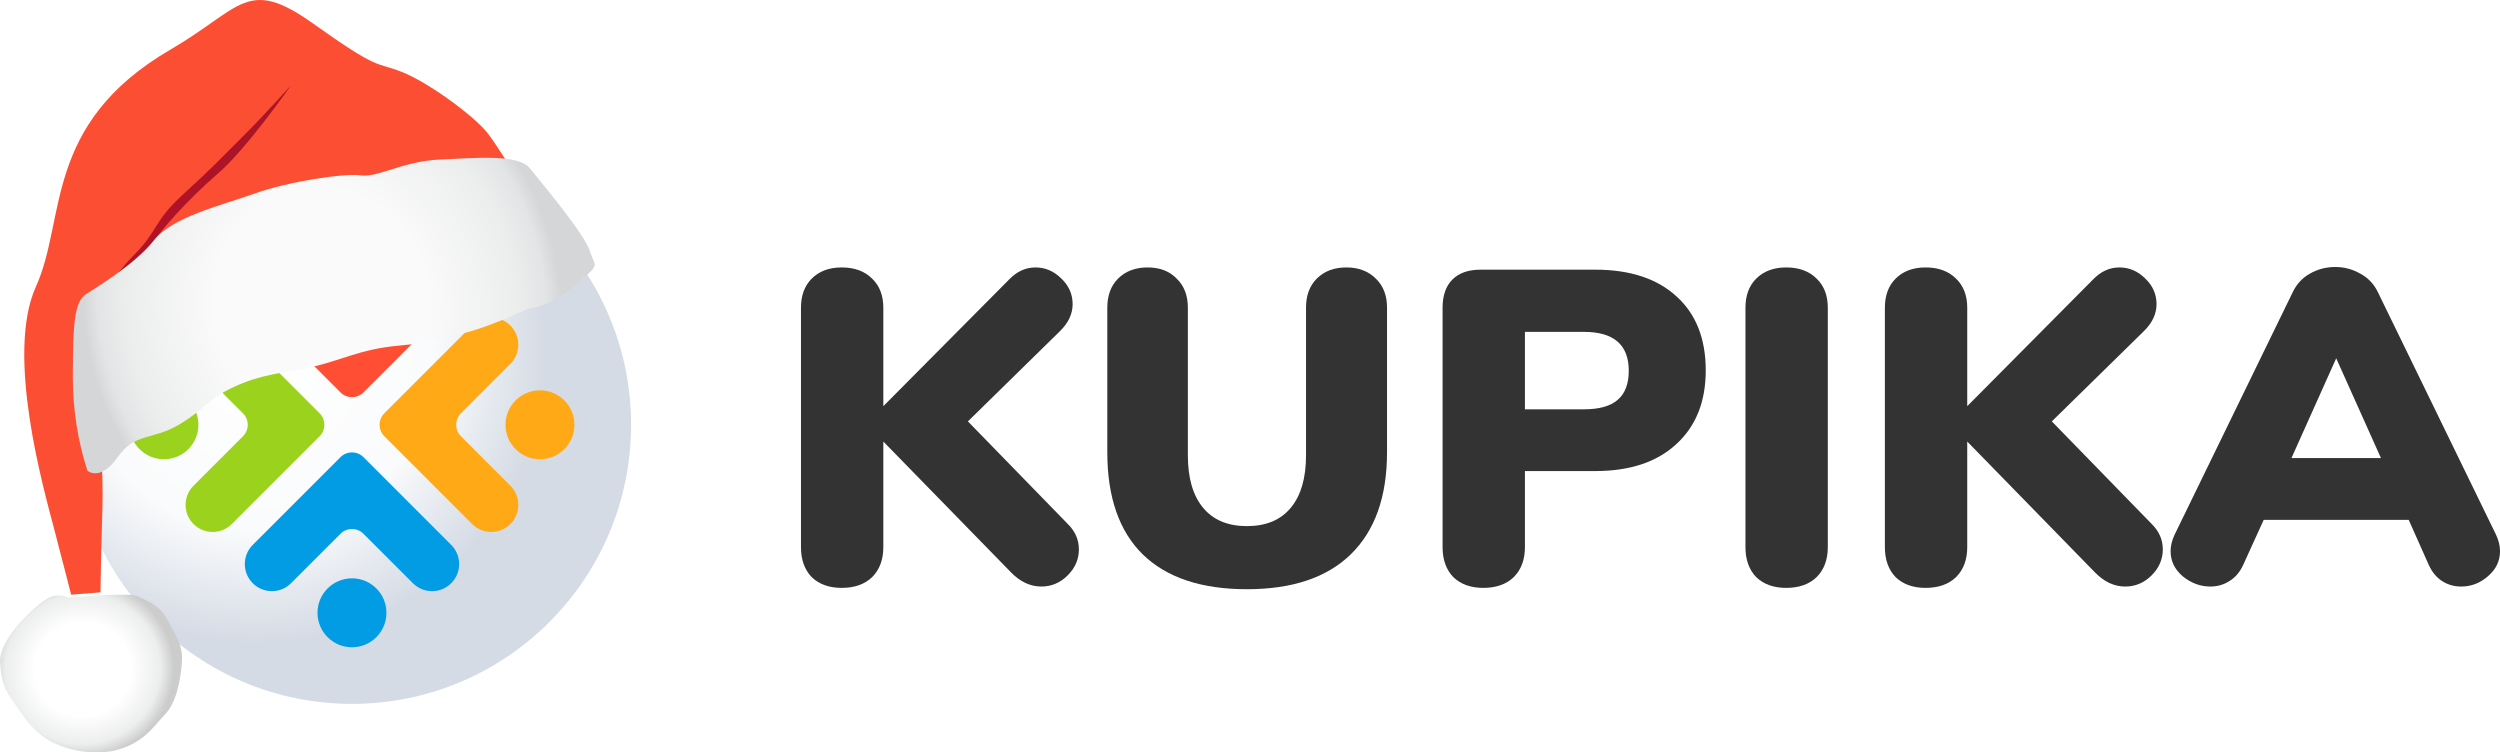
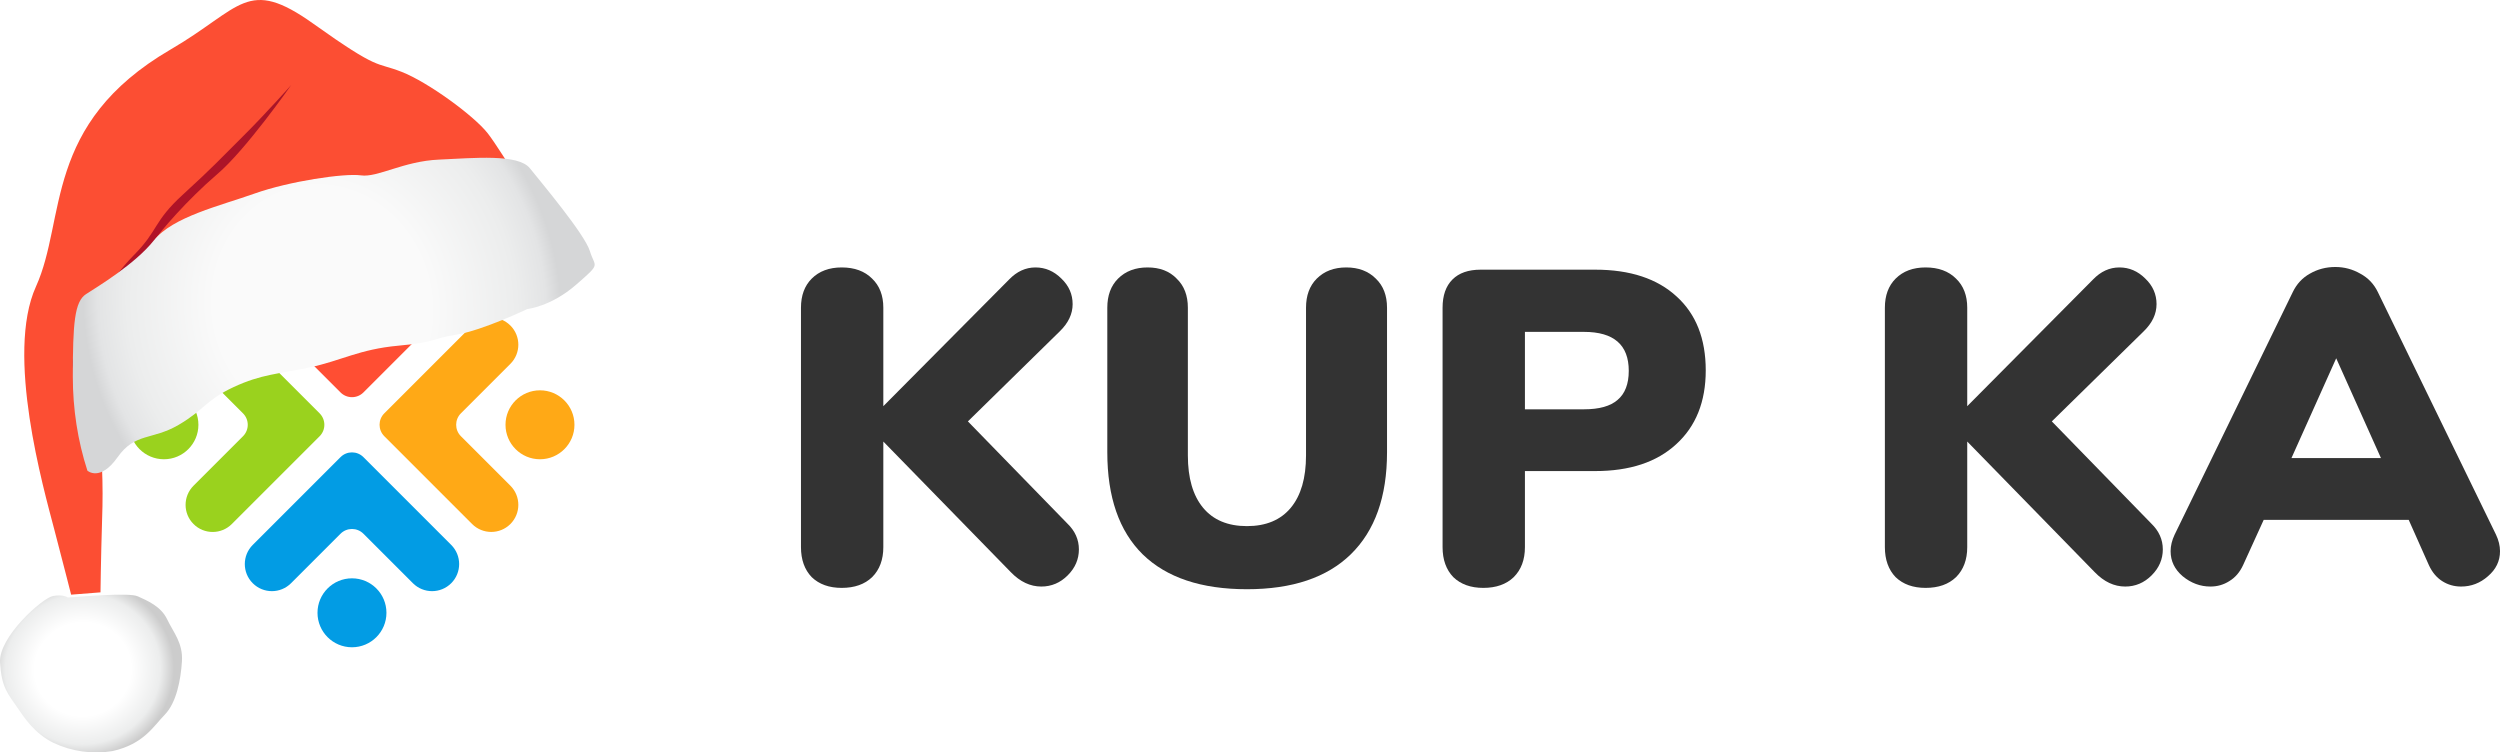
<svg xmlns="http://www.w3.org/2000/svg" width="206" height="62" viewBox="0 0 206 62" fill="none">
  <rect width="206" height="62" fill="white" />
  <circle cx="29" cy="35" r="23" fill="white" />
-   <circle cx="29" cy="35" r="23" fill="url(#paint0_radial_11640_32995)" />
  <path d="M87.942 43.131C88.582 43.746 88.901 44.459 88.901 45.27C88.901 46.081 88.594 46.794 87.979 47.409C87.365 48.024 86.639 48.331 85.804 48.331C84.894 48.331 84.058 47.938 83.296 47.151L72.786 36.383V45.086C72.786 46.118 72.478 46.942 71.864 47.556C71.249 48.147 70.413 48.442 69.356 48.442C68.323 48.442 67.5 48.147 66.885 47.556C66.295 46.942 66 46.118 66 45.086V25.356C66 24.348 66.295 23.549 66.885 22.959C67.5 22.344 68.323 22.037 69.356 22.037C70.413 22.037 71.249 22.344 71.864 22.959C72.478 23.549 72.786 24.348 72.786 25.356V33.469L83.148 23.033C83.788 22.369 84.513 22.037 85.324 22.037C86.135 22.037 86.848 22.344 87.463 22.959C88.078 23.549 88.385 24.25 88.385 25.061C88.385 25.872 88.028 26.622 87.316 27.311L79.755 34.723L87.942 43.131Z" fill="#333333" />
  <path d="M102.748 48.552C98.987 48.552 96.122 47.593 94.156 45.676C92.213 43.758 91.242 40.955 91.242 37.267V25.356C91.242 24.348 91.537 23.549 92.127 22.959C92.742 22.344 93.553 22.037 94.561 22.037C95.569 22.037 96.368 22.344 96.958 22.959C97.573 23.549 97.88 24.348 97.88 25.356V37.526C97.88 39.394 98.298 40.832 99.134 41.84C99.97 42.848 101.175 43.352 102.748 43.352C104.322 43.352 105.526 42.848 106.362 41.84C107.198 40.832 107.616 39.394 107.616 37.526V25.356C107.616 24.348 107.911 23.549 108.501 22.959C109.116 22.344 109.927 22.037 110.935 22.037C111.943 22.037 112.754 22.344 113.369 22.959C113.984 23.549 114.291 24.348 114.291 25.356V37.267C114.291 40.931 113.295 43.733 111.304 45.676C109.337 47.593 106.485 48.552 102.748 48.552Z" fill="#333333" />
  <path d="M122.224 48.442C121.192 48.442 120.368 48.147 119.753 47.556C119.163 46.942 118.868 46.118 118.868 45.086V25.356C118.868 24.348 119.139 23.573 119.68 23.033C120.22 22.492 120.995 22.221 122.003 22.221H131.444C134.32 22.221 136.557 22.959 138.156 24.434C139.754 25.884 140.553 27.913 140.553 30.519C140.553 33.1 139.741 35.129 138.119 36.604C136.521 38.079 134.296 38.816 131.444 38.816H125.654V45.086C125.654 46.118 125.347 46.942 124.732 47.556C124.117 48.147 123.281 48.442 122.224 48.442ZM130.522 33.727C131.776 33.727 132.698 33.469 133.288 32.953C133.902 32.437 134.21 31.637 134.21 30.556C134.21 28.417 132.98 27.347 130.522 27.347H125.654V33.727H130.522Z" fill="#333333" />
-   <path d="M147.182 48.442C146.149 48.442 145.326 48.147 144.711 47.556C144.121 46.942 143.826 46.118 143.826 45.086V25.356C143.826 24.348 144.121 23.549 144.711 22.959C145.326 22.344 146.149 22.037 147.182 22.037C148.239 22.037 149.075 22.344 149.689 22.959C150.304 23.549 150.611 24.348 150.611 25.356V45.086C150.611 46.118 150.304 46.942 149.689 47.556C149.075 48.147 148.239 48.442 147.182 48.442Z" fill="#333333" />
  <path d="M177.257 43.131C177.896 43.746 178.216 44.459 178.216 45.27C178.216 46.081 177.908 46.794 177.294 47.409C176.679 48.024 175.954 48.331 175.118 48.331C174.208 48.331 173.372 47.938 172.61 47.151L162.1 36.383V45.086C162.1 46.118 161.792 46.942 161.178 47.556C160.563 48.147 159.727 48.442 158.67 48.442C157.638 48.442 156.814 48.147 156.199 47.556C155.609 46.942 155.314 46.118 155.314 45.086V25.356C155.314 24.348 155.609 23.549 156.199 22.959C156.814 22.344 157.638 22.037 158.67 22.037C159.727 22.037 160.563 22.344 161.178 22.959C161.792 23.549 162.1 24.348 162.1 25.356V33.469L172.463 23.033C173.102 22.369 173.827 22.037 174.638 22.037C175.45 22.037 176.163 22.344 176.777 22.959C177.392 23.549 177.699 24.25 177.699 25.061C177.699 25.872 177.343 26.622 176.63 27.311L169.07 34.723L177.257 43.131Z" fill="#333333" />
  <path d="M205.669 44.053C205.89 44.52 206.001 44.975 206.001 45.418C206.001 46.229 205.669 46.917 205.005 47.483C204.366 48.048 203.628 48.331 202.792 48.331C202.227 48.331 201.71 48.184 201.243 47.888C200.776 47.593 200.407 47.151 200.137 46.561L198.477 42.836H186.529L184.833 46.561C184.562 47.151 184.181 47.593 183.689 47.888C183.222 48.184 182.706 48.331 182.14 48.331C181.305 48.331 180.542 48.048 179.854 47.483C179.19 46.917 178.858 46.229 178.858 45.418C178.858 44.975 178.969 44.52 179.19 44.053L188.926 24.065C189.246 23.401 189.713 22.897 190.327 22.553C190.967 22.184 191.667 22 192.429 22C193.167 22 193.855 22.184 194.495 22.553C195.134 22.897 195.613 23.401 195.933 24.065L205.669 44.053ZM188.815 37.747H196.191L192.503 29.523L188.815 37.747Z" fill="#333333" />
  <g style="mix-blend-mode:darken">
    <path d="M31.667 34.058C31.146 34.579 31.146 35.423 31.667 35.944L38.901 43.178C39.773 44.05 41.186 44.05 42.057 43.178C42.929 42.307 42.929 40.894 42.057 40.022L37.979 35.944C37.458 35.423 37.458 34.579 37.979 34.058L42.057 29.98C42.929 29.109 42.929 27.695 42.057 26.824C41.186 25.953 39.773 25.952 38.901 26.824L31.667 34.058Z" fill="#FFA916" />
    <path d="M29.946 32.337C29.425 32.857 28.581 32.857 28.06 32.337L20.826 25.102C19.954 24.231 19.954 22.817 20.826 21.946C21.698 21.074 23.11 21.074 23.982 21.946L28.06 26.024C28.581 26.545 29.425 26.545 29.946 26.024L34.024 21.946C34.896 21.074 36.309 21.074 37.18 21.946C38.052 22.817 38.052 24.23 37.18 25.102L29.946 32.337Z" fill="#FF4E33" />
    <path d="M44.495 37.843C42.926 37.843 41.654 36.571 41.654 35.002C41.654 33.434 42.926 32.162 44.495 32.162C46.063 32.162 47.335 33.434 47.335 35.002C47.335 36.571 46.063 37.843 44.495 37.843Z" fill="#FFA916" />
    <path d="M26.162 19.508C26.162 21.077 27.434 22.349 29.003 22.349C30.571 22.349 31.843 21.077 31.843 19.508C31.843 17.94 30.571 16.668 29.003 16.668C27.434 16.668 26.162 17.94 26.162 19.508Z" fill="#FF4E33" />
    <path d="M28.06 37.667C28.581 37.146 29.425 37.146 29.946 37.667L37.18 44.901C38.052 45.773 38.052 47.186 37.18 48.057C36.309 48.929 34.896 48.929 34.024 48.057L29.946 43.979C29.425 43.458 28.581 43.458 28.06 43.979L23.982 48.057C23.111 48.929 21.698 48.929 20.826 48.057C19.954 47.186 19.954 45.773 20.826 44.901L28.06 37.667Z" fill="#029CE4" />
    <path d="M26.337 35.946C26.857 35.425 26.857 34.581 26.337 34.06L19.102 26.826C18.231 25.954 16.817 25.954 15.946 26.826C15.075 27.698 15.075 29.11 15.946 29.982L20.024 34.06C20.545 34.581 20.545 35.425 20.024 35.946L15.946 40.024C15.074 40.896 15.074 42.309 15.946 43.18C16.817 44.052 18.23 44.052 19.102 43.18L26.337 35.946Z" fill="#9AD21E" />
    <path d="M31.843 50.495C31.843 48.926 30.571 47.654 29.003 47.654C27.434 47.654 26.162 48.926 26.162 50.495C26.162 52.063 27.434 53.335 29.003 53.335C30.571 53.335 31.843 52.063 31.843 50.495Z" fill="#029CE4" />
    <path d="M13.508 32.162C15.077 32.162 16.349 33.434 16.349 35.002C16.349 36.571 15.077 37.843 13.508 37.843C11.94 37.843 10.668 36.571 10.668 35.002C10.668 33.434 11.94 32.162 13.508 32.162Z" fill="#9AD21E" />
  </g>
  <path d="M5.861 49C5.861 49 5.383 47.101 4.479 43.65C3.575 40.2 0.437 29.184 2.963 23.613C5.489 18.041 3.522 10.223 14.051 4.082C19.927 0.663 20.326 -1.964 25.829 1.961C31.333 5.886 30.908 5.063 33.088 5.918C35.269 6.772 39.044 9.526 40.187 10.982C41.331 12.438 45 18.611 45 18.611L12.349 22.6C12.349 22.6 7.909 24.214 7.802 27.633C7.696 31.052 7.802 32.571 8.042 34.375C8.414 37.161 8.52 39.947 8.414 42.764C8.308 46.278 8.281 48.81 8.281 48.81L5.861 49Z" fill="#FC4E33" />
  <path d="M5.588 49.235C6.679 49.173 10.627 48.801 11.365 49.142C12.103 49.482 13.259 49.946 13.772 51.029C14.286 52.112 15.088 52.978 14.992 54.494C14.896 56.01 14.543 57.897 13.58 58.887C12.617 59.877 11.847 61.3 9.279 61.888C7.61 62.167 5.909 61.919 4.4 61.208C2.828 60.434 1.961 59.073 1.512 58.423C0.645 57.155 0.132 56.691 0.003 54.587C-0.125 52.483 3.502 49.266 4.368 49.111C5.235 48.956 5.588 49.235 5.588 49.235Z" fill="url(#paint1_radial_11640_32995)" />
  <path d="M6.482 33C6.482 33 5.542 29.96 6.288 28.218C7.034 26.476 8.98 23.088 11.024 21.029C13.068 18.971 12.614 18.274 15.079 16.026C17.544 13.777 18.193 13.049 20.042 11.212C21.891 9.375 24 7 24 7C24 7 20.237 12.384 17.869 14.379C15.468 16.437 13.197 19.066 12.743 19.794C12.289 20.523 8.85 24.323 7.942 26.54C7.034 28.756 6.482 33 6.482 33Z" fill="url(#paint2_radial_11640_32995)" />
  <path d="M7.202 38.783C6.401 36.315 6 33.683 6 31.052C6 26.666 6.134 24.847 7.095 24.23C8.057 23.612 11.129 21.761 12.678 19.811C14.227 17.862 18.154 16.953 20.985 15.946C23.817 14.938 28.385 14.256 29.747 14.451C31.109 14.646 33.246 13.282 36.158 13.152C39.07 13.022 42.703 12.664 43.664 13.866C44.626 15.068 48.178 19.292 48.606 20.689C49.033 22.085 49.568 21.631 47.484 23.45C45.4 25.269 43.45 25.464 43.45 25.464C43.45 25.464 39.791 27.218 37.6 27.576C35.41 27.933 36.024 28.193 32.819 28.485C29.613 28.778 28.118 29.72 25.527 30.272C22.936 30.824 21.547 30.824 19.249 31.896C16.952 32.968 16.872 33.748 14.708 35.015C12.544 36.282 11.129 35.632 9.686 37.679C8.244 39.726 7.202 38.783 7.202 38.783Z" fill="url(#paint3_radial_11640_32995)" />
  <defs>
    <radialGradient id="paint0_radial_11640_32995" cx="0" cy="0" r="1" gradientUnits="userSpaceOnUse" gradientTransform="translate(21 29) rotate(43.877) scale(24.046)">
      <stop stop-color="white" />
      <stop offset="0.609" stop-color="#FAFBFC" />
      <stop offset="1" stop-color="#D5DBE5" />
    </radialGradient>
    <radialGradient id="paint1_radial_11640_32995" cx="0" cy="0" r="1" gradientUnits="userSpaceOnUse" gradientTransform="translate(6.826 55.148) rotate(171.691) scale(8.474 8.182)">
      <stop offset="0.47" stop-color="white" />
      <stop offset="0.755" stop-color="#ECEDED" />
      <stop offset="0.888" stop-color="#CCCCCC" />
    </radialGradient>
    <radialGradient id="paint2_radial_11640_32995" cx="0" cy="0" r="1" gradientUnits="userSpaceOnUse" gradientTransform="translate(14.406 19.544) rotate(171.586) scale(13.314 13.011)">
      <stop stop-color="#B11227" />
      <stop offset="0.96" stop-color="#A91528" />
    </radialGradient>
    <radialGradient id="paint3_radial_11640_32995" cx="0" cy="0" r="1" gradientUnits="userSpaceOnUse" gradientTransform="translate(26.538 25.232) rotate(170.483) scale(20.058 22.084)">
      <stop offset="0.443" stop-color="#FAFAFA" />
      <stop offset="0.8" stop-color="#ECEDED" />
      <stop offset="0.92" stop-color="#E3E4E5" />
      <stop offset="0.98" stop-color="#D5D6D7" />
    </radialGradient>
  </defs>
</svg>